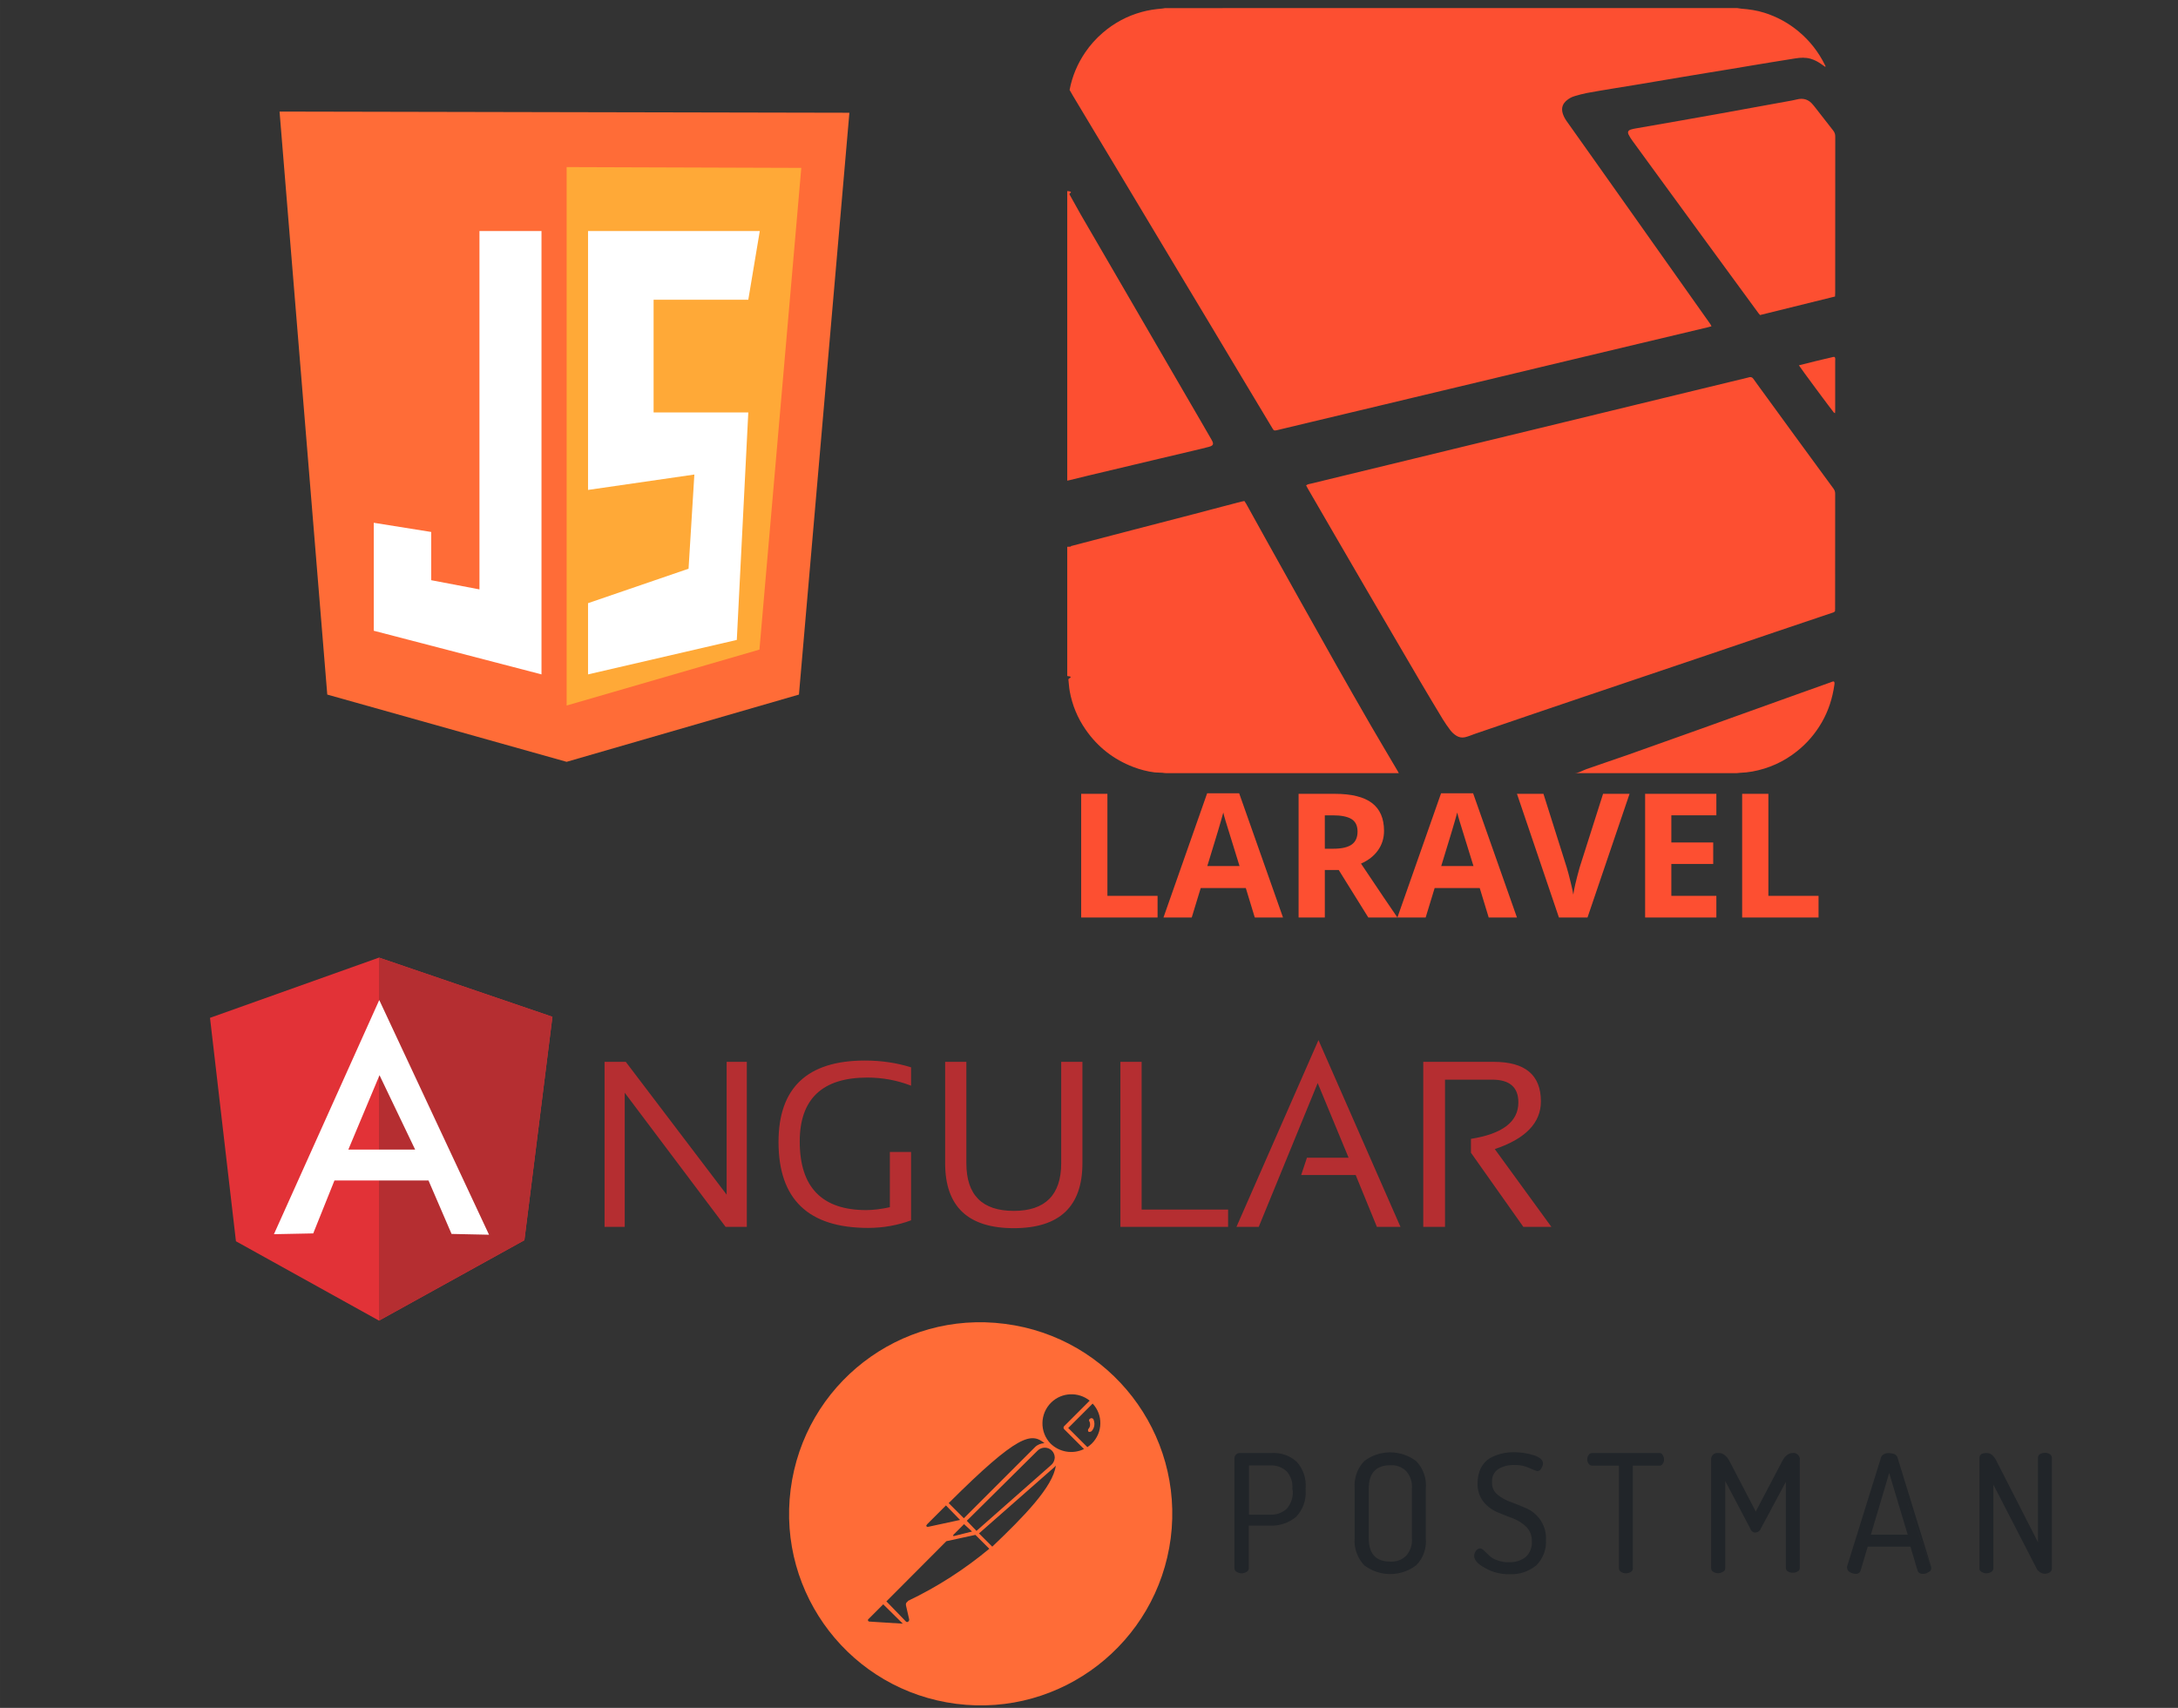
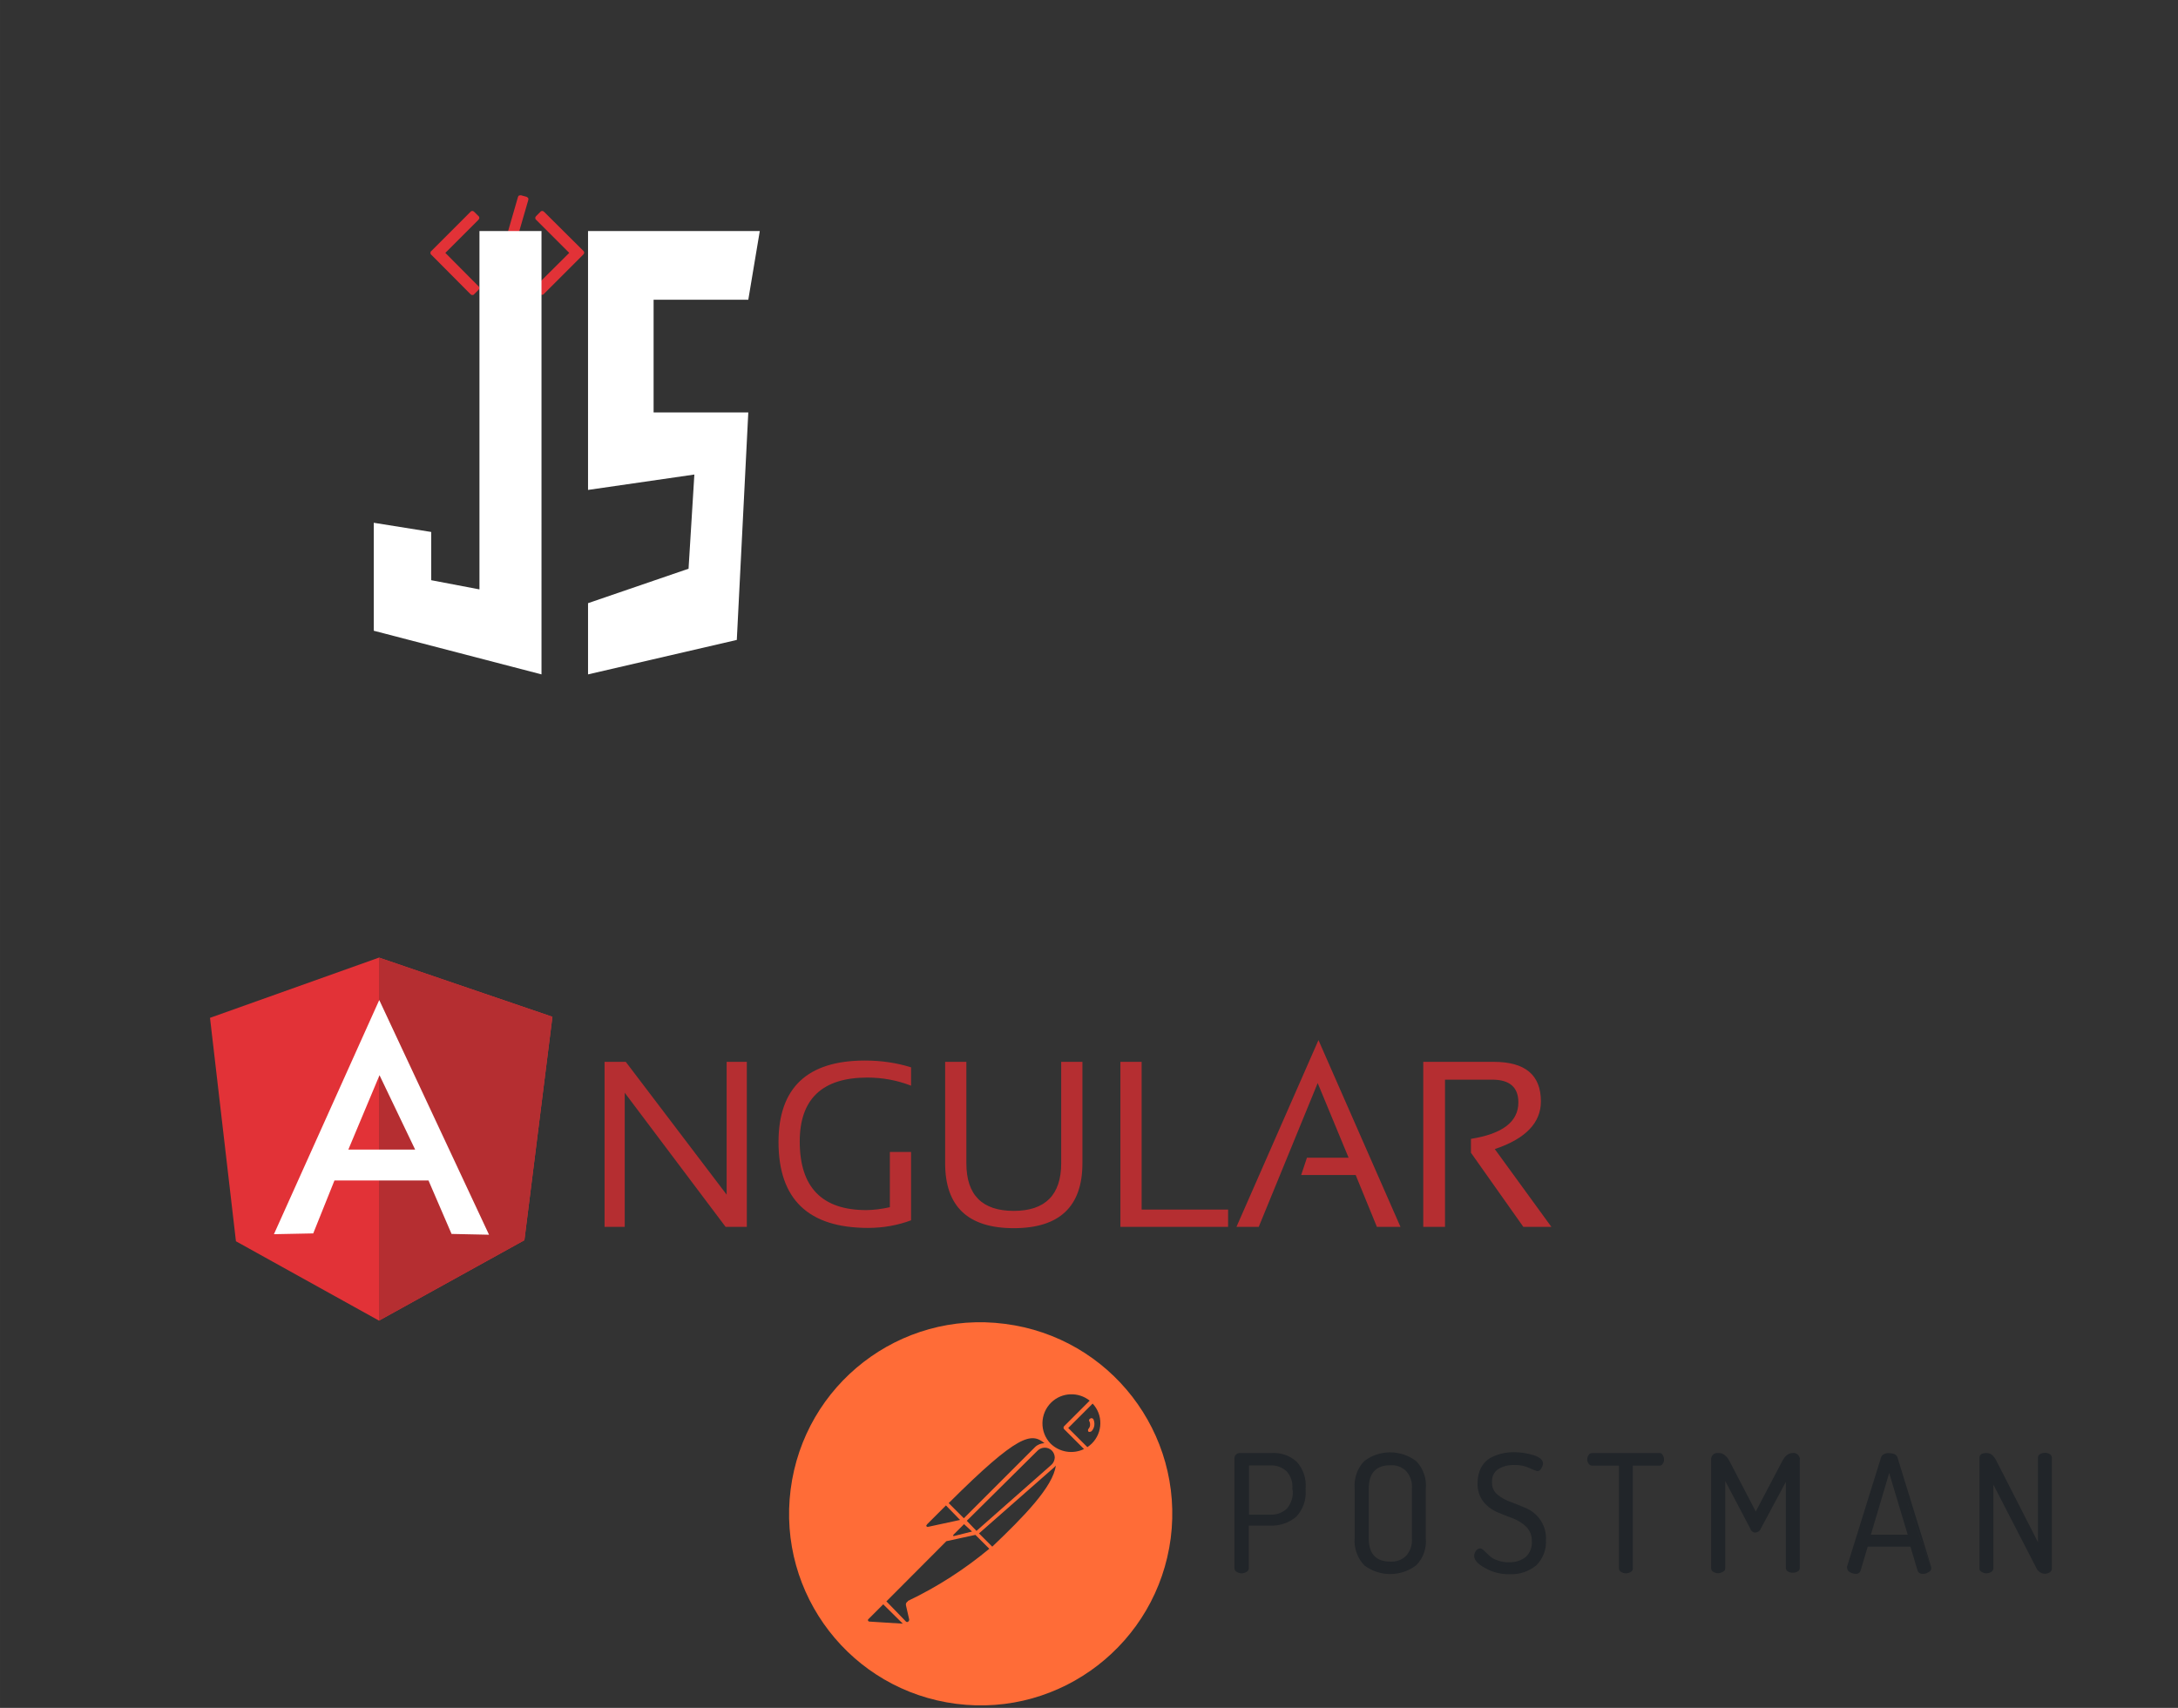
<svg xmlns="http://www.w3.org/2000/svg" xmlns:ns1="http://www.inkscape.org/namespaces/inkscape" xmlns:ns2="http://sodipodi.sourceforge.net/DTD/sodipodi-0.dtd" width="575" height="451" viewBox="0 0 152.135 119.327" version="1.1" id="svg1315" ns1:version="1.0.1 (3bc2e813f5, 2020-09-07)" ns2:docname="section-dev3.svg">
  <rect x="0" y="0" width="152.135" height="119.327" fill="#333333" stroke="none" />
  <defs id="defs1309" />
  <ns2:namedview id="base" pagecolor="#ffffff" bordercolor="#666666" borderopacity="1.0" ns1:pageopacity="0.0" ns1:pageshadow="2" ns1:zoom="0.98994949" ns1:cx="29.194518" ns1:cy="313.37405" ns1:document-units="mm" ns1:current-layer="g884" ns1:document-rotation="0" showgrid="false" units="px" ns1:window-width="1920" ns1:window-height="1018" ns1:window-x="-8" ns1:window-y="-8" ns1:window-maximized="1" />
  <g ns1:label="Слой 1" ns1:groupmode="layer" id="layer1">
    <g fill="none" fill-rule="evenodd" id="g1327" transform="matrix(0.183,0,0,0.183,14.669,66.906)">
      <g fill="#b52e31" id="g1319">
        <path d="m 150.6,102.8 v -63 h 8.1 l 38.5,50.7 V 39.8 h 7.7 v 63 h -8.1 L 158.3,51.6 v 51.2 z m 117,-2.5 c -5.1,1.9 -10.6,2.9 -16.4,2.9 -22.8,0 -34.2,-10.9 -34.2,-32.8 0,-20.7 11,-31.1 33,-31.1 6.3,0 12.2,0.9 17.6,2.6 v 7 c -5.4,-2.1 -11,-3.1 -16.7,-3.1 -17.2,0 -25.8,8.2 -25.8,24.4 0,17.5 8.5,26.2 25.4,26.2 2.7,0 5.7,-0.4 9,-1.1 V 74.2 h 8.1 z m 13,-21.8 V 39.8 h 8.1 v 38.7 c 0,12.1 6,18.2 18.1,18.2 12,0 18.1,-6.1 18.1,-18.2 V 39.8 h 8.1 v 38.7 c 0,16.5 -8.7,24.8 -26.2,24.8 -17.5,0 -26.2,-8.3 -26.2,-24.8 z m 75,-38.7 v 56.4 h 33 v 6.6 h -41.1 v -63 z m 44.7,63 h -8.5 l 31.3,-71.3 31.3,71.3 h -9 L 437.3,83 h -20.8 l 2.2,-6.6 h 15.9 L 422.8,47.9 Z m 62.8,0 v -63 H 490 c 12,0 18,5 18,15.1 0,8.2 -5.9,14.3 -17.6,18.2 l 21.6,29.7 h -10.7 l -20,-28.3 v -5.3 c 12,-1.9 18.1,-6.5 18.1,-13.9 0,-5.8 -3.3,-8.7 -10,-8.7 h -18 v 56.2 z" id="path1317" />
      </g>
      <path d="M 0,23 64.5,0 130.7,22.6 120,107.9 64.5,138.6 9.9,108.3 Z" fill="#e23237" id="path1321" />
      <path d="M 130.7,22.6 64.5,0 V 138.6 L 120,107.9 Z" fill="#b52e31" id="path1323" />
      <path d="m 64.6,16.2 -40.2,89.4 15,-0.3 8.1,-20.2 h 35.9 l 8.8,20.4 14.3,0.3 z m 0.1,28.7 13.6,28.4 H 52.8 Z" fill="#ffffff" id="path1325" />
    </g>
    <g id="g885" transform="matrix(0.147,0,0,0.147,73.661,65.403)">
      <path class="st0" d="M 103,245.7 H 88.2 c -0.7,-0.1 -1.4,0.2 -1.9,0.7 -0.5,0.4 -0.8,1 -0.8,1.6 v 52.5 c 0,0.7 0.4,1.4 1.1,1.7 1.4,0.9 3.2,0.9 4.6,0 0.7,-0.3 1.1,-1 1.1,-1.7 v -20.3 h 10.2 c 4.4,0.2 8.8,-1.3 12.2,-4.1 3.3,-3.4 5,-8.1 4.6,-12.9 v -0.7 c 0.4,-4.6 -1.1,-9.3 -4.3,-12.7 -3.3,-3 -7.6,-4.4 -12,-4.1 z m 10.2,18 c 0.2,3 -0.8,6 -2.7,8.3 -2.1,2.1 -5,3.1 -7.9,3 H 92.4 v -23.4 h 10.2 c 2.8,-0.2 5.6,0.9 7.7,2.8 2,2.3 3,5.3 2.7,8.3 z m 34,-14.2 c -3.3,3.4 -5,8.2 -4.6,13 v 23.6 c -0.4,4.8 1.3,9.5 4.6,13 7.3,5.5 17.3,5.5 24.6,0 3.4,-3.4 5.1,-8.2 4.6,-13 v -23.4 c 0.5,-4.9 -1.2,-9.7 -4.6,-13.2 -7.3,-5.5 -17.4,-5.5 -24.6,0 z m 22.6,36.6 c 0.3,3.1 -0.7,6.1 -2.7,8.4 -2,2 -4.8,3 -7.6,2.8 -6.9,0 -10.2,-3.8 -10.2,-11.2 v -23.4 c 0,-7.4 3.4,-11.2 10.2,-11.2 2.8,-0.2 5.6,0.8 7.6,2.8 2,2.3 3,5.3 2.7,8.3 z m 54.7,-14 c -2.6,-1.1 -5.1,-2.2 -7.6,-3.1 -2.4,-0.8 -4.6,-2 -6.5,-3.6 -1.7,-1.4 -2.7,-3.7 -2.5,-5.9 -0.2,-2.5 0.9,-4.8 3,-6.2 2.3,-1.4 5,-2 7.6,-1.9 2.5,-0.1 5,0.4 7.3,1.5 1.1,0.5 2.3,1 3.5,1.4 0.9,0 1.6,-0.5 2,-1.3 0.4,-0.7 0.8,-1.5 0.8,-2.4 0,-1.6 -1.5,-2.9 -4.5,-3.9 -3,-0.9 -6.1,-1.4 -9.3,-1.4 -2,0 -4,0.2 -6,0.7 -1.9,0.5 -3.8,1.2 -5.5,2.2 -1.8,1.1 -3.2,2.7 -4.2,4.6 -1.1,2.2 -1.6,4.7 -1.6,7.2 -0.1,3.1 0.8,6.1 2.6,8.6 1.7,2.2 3.9,3.9 6.5,5.1 2.6,1.1 5.1,2.1 7.6,3 2.4,0.9 4.6,2.3 6.5,4.1 1.8,1.9 2.7,4.4 2.6,7 0.2,2.7 -0.9,5.4 -2.9,7.3 -2.3,1.8 -5.1,2.6 -8,2.5 -2,0.1 -3.9,-0.3 -5.7,-1 -1.4,-0.4 -2.6,-1.2 -3.7,-2.2 L 204,292 c -0.5,-0.5 -1.1,-0.9 -1.8,-1 -0.8,0.1 -1.5,0.5 -1.9,1.1 -0.5,0.7 -0.9,1.5 -0.9,2.5 0,1.9 1.6,3.8 5.1,5.7 3.6,2.1 7.7,3.1 11.8,3 4.5,0.2 9,-1.3 12.5,-4.1 3.3,-3.2 5,-7.7 4.7,-12.2 0.4,-6.2 -3.2,-12.2 -9,-14.9 z m 62.9,-26.4 h -31.9 c -0.7,0 -1.3,0.3 -1.7,0.9 -0.9,1.3 -0.9,3 0,4.2 0.4,0.5 1,0.9 1.7,0.9 h 12.7 v 48.8 c 0,0.7 0.4,1.4 1,1.7 1.4,0.9 3.2,0.9 4.6,0 0.7,-0.3 1,-1 1,-1.7 v -48.8 h 12.5 c 0.7,0.1 1.4,-0.3 1.7,-0.9 0.4,-0.6 0.7,-1.4 0.6,-2.1 0,-0.7 -0.2,-1.4 -0.6,-2 -0.3,-0.7 -0.9,-1 -1.6,-1 z m 63.3,0 c -2,0 -3.7,1.4 -5.1,4.2 l -12.4,23.6 -12.3,-23.6 c -1.4,-2.8 -3.2,-4.2 -5.1,-4.2 h -1.4 c -1.5,0.3 -2.6,1.7 -2.4,3.3 v 51.4 c 0,0.8 0.4,1.5 1.1,1.8 0.7,0.4 1.5,0.7 2.4,0.6 0.8,0 1.5,-0.3 2.2,-0.7 0.7,-0.3 1,-1 1,-1.7 V 259 l 11.9,22.6 c 0.3,1.1 1.3,1.9 2.4,1.9 1.2,-0.1 2.2,-0.8 2.6,-1.9 l 11.9,-22.2 v 40.9 c 0,0.7 0.4,1.4 1,1.7 1.4,0.8 3.2,0.8 4.6,0 0.7,-0.3 1,-1 1,-1.7 v -51.5 c 0.1,-0.3 0.1,-0.5 0,-0.8 v 0 c -0.4,-1.5 -1.9,-2.6 -3.4,-2.3 z m 46,0 c -2.2,0 -3.6,0.8 -4,2.2 l -16.1,51.7 c -0.1,0.2 -0.1,0.4 0,0.6 0,0.9 0.5,1.7 1.3,2.1 0.8,0.5 1.7,0.8 2.7,0.8 1,0.2 2.1,-0.5 2.4,-1.5 l 3.4,-11.4 h 20.3 l 3.4,11.4 c 0.3,1 1.4,1.6 2.4,1.5 1,0.1 2,-0.2 2.8,-0.8 0.8,-0.3 1.3,-1 1.3,-1.9 m 0,-0.2 v -0.3 l -16,-51.9 c -0.4,-1.5 -1.7,-2.2 -3.9,-2.2 z m -28.7,-15.7 8.7,-29.3 8.8,29.3 z m 85,-38.3 c -1.4,-0.8 -3.2,-0.8 -4.6,0 -0.6,0.3 -1,1 -1,1.7 v 40.2 l -19.5,-38.2 c -0.5,-1.2 -1.3,-2.3 -2.2,-3.2 -0.8,-0.7 -1.7,-1 -2.8,-1 -2.2,0 -3.3,0.8 -3.3,2.3 v 52.5 c -0.1,0.7 0.3,1.4 1,1.7 1.4,0.9 3.2,0.9 4.6,0 0.6,-0.3 1,-1 1,-1.7 v -39.8 l 20.3,39.4 c 0.7,1.7 2.3,2.9 4.1,3 0.8,0 1.6,-0.2 2.4,-0.7 0.6,-0.4 1,-1 1,-1.7 V 248 c 0,-0.8 -0.4,-1.4 -1,-1.8 z" id="path868" />
      <path class="st1" d="m 17,229.3 c -0.5,0.2 -0.8,0.8 -0.5,1.3 0,0.1 0.1,0.1 0.1,0.1 0.5,1.1 0.4,2.5 -0.4,3.4 -0.4,0.4 -0.4,1 -0.1,1.4 0,0 0,0 0.1,0.1 0.2,0.1 0.5,0.1 0.7,0 0.3,0 0.6,-0.2 0.8,-0.4 1.4,-1.6 1.6,-3.8 0.7,-5.7 -0.5,-0.4 -1,-0.5 -1.4,-0.2 z" id="path870" />
      <path class="st1" d="m -23.6,184.3 c -49.9,-6.5 -95.4,28.8 -101.8,78.7 -6.4,49.9 28.8,95.5 78.7,101.9 49.9,6.4 95.4,-28.9 101.9,-78.7 6.4,-49.9 -28.8,-95.5 -78.8,-101.9 0.1,0 0.1,0 0,0 z M -4.8,241 c -1.7,0.1 -3.3,0.7 -4.5,1.9 l -33.8,33.8 -7.2,-7.2 C -17,236.3 -11,236 -4.8,241 Z M -41.7,277.9 -8,244.5 c 1.9,-1.8 4.8,-1.8 6.7,0 0.9,0.9 1.4,2.2 1.4,3.4 -0.1,1.3 -0.6,2.5 -1.6,3.4 l -35.6,31.4 z m 2.5,5.1 -8.4,2.1 c -0.2,0.1 -0.3,0.1 -0.5,0 -0.1,-0.2 -0.1,-0.4 0,-0.5 l 5.1,-5.1 z m -21.3,-3.5 8.9,-8.9 6.7,6.9 -15.3,3.3 c -0.3,0.1 -0.7,-0.2 -0.7,-0.5 -0.1,-0.2 0,-0.4 0.2,-0.5 z m -27.6,46.3 c -0.2,-0.1 -0.4,-0.2 -0.5,-0.4 -0.1,-0.2 -0.1,-0.4 0,-0.6 l 7.2,-7.2 9.3,9.2 z m 18.4,-9.6 v 0 c -0.7,0.4 -1.1,1.1 -0.9,1.9 l 1.5,6.6 c 0.1,0.4 -0.1,0.9 -0.4,1.1 -0.3,0.3 -0.8,0.3 -1.1,0 l -9.3,-9.6 28.5,-28.6 13.8,-3 6.6,6.6 c -11.8,9.8 -24.8,18.2 -38.7,24.8 z m 40.1,-26 -6.3,-6.3 35.6,-31.3 c 0.3,-0.3 0.7,-0.6 0.9,-1 -1.2,10.1 -15.5,24.6 -30.2,38.6 z m 27.7,-49 c -5.3,-5.5 -5.1,-14.3 0.4,-19.6 5,-4.8 12.8,-5.1 18.2,-0.8 L 4.5,233 c -0.3,0.4 -0.3,0.9 0,1.3 l 9.5,9.5 c -5.4,2.6 -11.8,1.5 -16,-2.7 z m 19.6,0 c -0.7,0.6 -1.3,1.2 -2.1,1.7 l -9.1,-9.1 11.6,-11.6 c 5,5.3 4.9,13.7 -0.4,19 z" id="path872" style="fill:#ff6c37;fill-opacity:1" />
    </g>
-     <path fill="#fd4f31" d="m 76.508,9.296 1.372,2.281 1.264,2.109 c 0.656,1.094 1.312,2.189 1.967,3.283 l 1.342,2.239 1.958,3.26 2.395,4.002 c 0.69,1.152 1.382,2.304 2.074,3.456 l 0.093,0.135 c 0.1,0.031 0.18,0.005 0.263,-0.015 0.911,-0.219 1.822,-0.436 2.734,-0.654 1.478,-0.353 2.956,-0.705 4.434,-1.058 l 2.316,-0.554 c 1.494,-0.357 2.988,-0.713 4.483,-1.071 1.511,-0.361 3.021,-0.724 4.531,-1.086 0.763,-0.183 1.527,-0.366 2.291,-0.548 l 4.434,-1.057 4.828,-1.15 0.261,-0.071 -0.071,-0.141 c -0.438,-0.621 -0.878,-1.242 -1.318,-1.862 l -1.302,-1.843 -1.392,-1.966 -1.331,-1.884 -1.318,-1.862 -1.362,-1.924 -1.334,-1.881 -0.704,-0.993 c -0.107,-0.153 -0.193,-0.317 -0.251,-0.495 -0.139,-0.432 0.02,-0.719 0.271,-0.931 0.163,-0.138 0.351,-0.239 0.555,-0.299 0.283,-0.084 0.569,-0.163 0.858,-0.218 0.58,-0.109 1.164,-0.203 1.747,-0.3 0.658,-0.109 1.316,-0.214 1.974,-0.322 0.416,-0.069 0.832,-0.141 1.249,-0.211 l 1.698,-0.286 c 0.549,-0.092 1.099,-0.184 1.649,-0.274 l 1.799,-0.294 1.249,-0.21 c 0.474,-0.079 0.949,-0.158 1.424,-0.236 0.592,-0.096 1.183,-0.194 1.776,-0.286 0.352,-0.055 0.705,-0.075 1.055,0.026 0.263,0.076 0.501,0.199 0.724,0.356 l 0.308,0.215 c 0.031,-0.071 -0.013,-0.109 -0.034,-0.15 -0.444,-0.899 -1.05,-1.671 -1.818,-2.316 -0.716,-0.599 -1.519,-1.039 -2.407,-1.319 -0.524,-0.166 -1.064,-0.244 -1.613,-0.285 l -0.27,-0.04 H 81.387 L 81.17,0.599 C 80.689,0.637 80.216,0.708 79.751,0.836 78.732,1.116 77.826,1.602 77.027,2.291 76.557,2.696 76.147,3.152 75.799,3.666 75.262,4.46 74.895,5.322 74.712,6.283 l 0.232,0.405 c 0.521,0.87 1.042,1.739 1.564,2.609 z M 79.151,53.584 c 0.489,0.188 0.994,0.32 1.516,0.384 l 0.528,0.024 c 0.082,0.011 0.161,0.025 0.242,0.025 h 16.282 c -0.026,0 -0.05,-0.075 -0.079,-0.126 C 96.999,52.798 96.352,51.725 95.719,50.628 94.921,49.245 94.132,47.866 93.346,46.476 92.507,44.991 91.675,43.506 90.842,42.017 90.051,40.602 89.261,39.188 88.473,37.771 87.997,36.915 87.524,36.059 87.049,35.202 l -0.127,-0.196 -0.231,0.046 c -0.458,0.118 -0.915,0.238 -1.372,0.358 -0.636,0.167 -1.272,0.338 -1.909,0.504 -1.429,0.372 -2.859,0.742 -4.288,1.113 -1.454,0.377 -2.876,0.755 -4.331,1.131 -0.088,0.023 0.262,0.031 -0.243,0.046 v 9.029 c 0.504,0.052 0.069,0.148 0.08,0.241 0.033,0.267 0.043,0.537 0.09,0.802 0.176,0.987 0.549,1.89 1.122,2.712 0.839,1.206 1.942,2.069 3.312,2.597 z M 76.064,33.217 c 1.682,-0.4 3.365,-0.799 5.047,-1.199 l 2.217,-0.524 c 0.369,-0.088 0.74,-0.172 1.106,-0.271 0.326,-0.088 0.367,-0.196 0.199,-0.491 -0.243,-0.426 -0.489,-0.848 -0.735,-1.272 L 81.735,25.738 79.573,22.014 C 78.84,20.751 78.106,19.488 77.372,18.225 L 75.488,14.984 74.705,13.581 c -0.051,-0.086 0.347,-0.187 -0.157,-0.232 v 20.239 c 0,-0.014 0.103,-0.025 0.168,-0.041 z m 51.775,14.467 c -0.66,0.234 -1.319,0.47 -1.978,0.706 -1.501,0.538 -3.002,1.076 -4.503,1.615 -0.833,0.299 -1.666,0.602 -2.501,0.9 -1.7,0.607 -3.401,1.212 -5.102,1.817 -0.986,0.351 -1.972,0.668 -2.957,1.021 -0.27,0.097 -0.536,0.275 -0.803,0.275 h 11.312 l 0.244,-0.023 c 0.287,-0.012 0.57,-0.039 0.853,-0.091 1.161,-0.212 2.201,-0.685 3.122,-1.42 0.707,-0.564 1.283,-1.239 1.734,-2.025 0.464,-0.81 0.739,-1.679 0.871,-2.599 0.011,-0.079 0.036,-0.165 -0.03,-0.248 -0.093,-0.007 -0.176,0.04 -0.261,0.071 z m -0.972,-15.189 c -0.499,-0.682 -0.998,-1.364 -1.497,-2.046 -0.687,-0.942 -1.373,-1.886 -2.059,-2.828 -0.279,-0.383 -0.561,-0.762 -0.834,-1.149 -0.082,-0.116 -0.176,-0.147 -0.303,-0.113 l -0.073,0.021 c -1.263,0.307 -2.527,0.613 -3.791,0.919 l -2.264,0.549 -4.429,1.076 c -1.46,0.355 -2.92,0.71 -4.381,1.065 -1.518,0.368 -3.036,0.734 -4.553,1.102 -1.493,0.363 -2.986,0.726 -4.478,1.089 -1.444,0.35 -2.888,0.701 -4.331,1.051 -0.763,0.185 -1.525,0.37 -2.288,0.556 -0.112,0.027 -0.233,0.034 -0.353,0.125 l 0.102,0.194 c 0.639,1.104 1.278,2.208 1.919,3.312 0.725,1.25 1.451,2.499 2.179,3.747 0.8,1.372 1.603,2.743 2.404,4.114 0.46,0.788 0.918,1.577 1.383,2.363 0.516,0.872 1.034,1.744 1.56,2.611 0.157,0.26 0.336,0.507 0.516,0.751 0.121,0.163 0.271,0.302 0.447,0.408 0.181,0.11 0.378,0.144 0.584,0.098 0.107,-0.024 0.211,-0.059 0.315,-0.095 l 0.38,-0.141 c 1.382,-0.473 2.763,-0.946 4.147,-1.417 1.079,-0.368 2.158,-0.733 3.238,-1.098 1.072,-0.363 2.144,-0.725 3.215,-1.087 1.064,-0.36 2.128,-0.719 3.192,-1.078 1.088,-0.368 2.175,-0.735 3.263,-1.104 1.335,-0.453 2.67,-0.908 4.005,-1.36 1.287,-0.436 2.575,-0.869 3.864,-1.303 0.079,-0.027 0.166,-0.038 0.231,-0.125 l 0.007,-0.188 c 0,-2.671 -5.1e-4,-5.342 0.004,-8.013 0,-0.143 -0.038,-0.258 -0.124,-0.372 -0.404,-0.543 -0.801,-1.09 -1.2,-1.636 z m -0.221,-25.167 c -0.3,-0.38 -0.682,-0.5 -1.149,-0.378 -0.204,0.053 -0.413,0.087 -0.62,0.125 -0.681,0.125 -1.362,0.247 -2.043,0.371 -0.996,0.181 -1.992,0.364 -2.989,0.543 -0.789,0.142 -1.579,0.281 -2.368,0.42 l -3.167,0.554 c -0.133,0.023 -0.267,0.046 -0.395,0.087 -0.187,0.06 -0.241,0.177 -0.156,0.352 0.07,0.143 0.157,0.28 0.251,0.409 0.655,0.903 1.313,1.803 1.971,2.704 0.907,1.242 1.814,2.484 2.722,3.726 0.768,1.05 1.536,2.101 2.305,3.151 0.604,0.826 1.208,1.65 1.812,2.475 l 0.12,0.144 c 1.738,-0.43 3.474,-0.859 5.239,-1.295 l 0.011,-0.271 c 0,-3.635 -4.9e-4,-7.269 0.004,-10.903 0,-0.16 -0.039,-0.289 -0.14,-0.417 -0.441,-0.556 -0.874,-1.119 -1.31,-1.679 z m 1.409,17.61 c -0.793,0.19 -1.588,0.372 -2.4,0.586 0.086,0.153 2.312,3.158 2.442,3.3 l 0.082,0.045 0.01,-0.183 v -1.266 c 9e-4,-0.734 0.004,-1.468 9e-4,-2.202 0,-0.09 0.025,-0.185 -0.036,-0.276 z M 75.521,64.103 v -8.64 h 1.832 v 7.127 h 3.504 v 1.513 z m 12.126,0 -0.626,-2.056 h -3.15 l -0.627,2.056 h -1.974 l 3.049,-8.675 h 2.239 l 3.061,8.675 z m -1.064,-3.593 c -0.579,-1.863 -0.905,-2.917 -0.978,-3.162 -0.073,-0.245 -0.125,-0.437 -0.157,-0.579 -0.13,0.504 -0.502,1.751 -1.117,3.741 z m 5.957,0.278 v 3.315 h -1.832 v -8.64 h 2.517 c 1.174,0 2.043,0.214 2.606,0.641 0.563,0.427 0.845,1.077 0.845,1.947 0,0.508 -0.14,0.96 -0.42,1.356 -0.28,0.396 -0.676,0.706 -1.188,0.931 1.3,1.942 2.147,3.197 2.541,3.764 h -2.033 l -2.063,-3.315 h -0.975 z m 0,-1.489 h 0.591 c 0.579,0 1.007,-0.096 1.282,-0.289 0.276,-0.193 0.413,-0.496 0.413,-0.91 0,-0.409 -0.141,-0.701 -0.423,-0.874 -0.282,-0.173 -0.718,-0.26 -1.309,-0.26 h -0.555 z m 11.447,4.804 -0.626,-2.056 h -3.15 l -0.627,2.056 h -1.974 l 3.049,-8.675 h 2.24 l 3.061,8.675 z m -1.064,-3.593 c -0.579,-1.863 -0.905,-2.917 -0.978,-3.162 -0.073,-0.245 -0.125,-0.437 -0.157,-0.579 -0.13,0.504 -0.502,1.751 -1.117,3.741 z m 9.053,-5.047 h 1.85 l -2.937,8.64 h -1.997 l -2.931,-8.64 h 1.85 l 1.625,5.141 c 0.091,0.304 0.184,0.657 0.281,1.061 0.097,0.404 0.157,0.684 0.18,0.842 0.043,-0.363 0.191,-0.997 0.443,-1.903 z m 7.913,8.64 h -4.976 v -8.64 h 4.976 v 1.501 h -3.144 v 1.897 h 2.925 v 1.501 h -2.925 v 2.227 h 3.144 z m 1.802,0 v -8.64 h 1.832 v 7.127 h 3.504 v 1.513 z" id="path842" style="stroke-width:0.504" />
    <path d="m 36.765,13.745 -0.37,-0.101 c -0.051,0 -0.084,0 -0.135,0.017 -0.051,0.017 -0.067,0.067 -0.084,0.118 l -2.189,7.576 c -0.017,0.051 -0.017,0.101 0.017,0.135 0.017,0.051 0.067,0.067 0.118,0.084 l 0.37,0.101 c 0.051,0.017 0.084,0.017 0.135,-0.017 0.051,-0.017 0.067,-0.067 0.084,-0.118 l 2.189,-7.56 c 0.017,-0.051 0.017,-0.101 -0.017,-0.152 -0.034,-0.034 -0.067,-0.067 -0.118,-0.084 z m -3.283,1.482 c 0,-0.051 -0.017,-0.101 -0.067,-0.135 l -0.286,-0.286 c -0.034,-0.034 -0.084,-0.067 -0.135,-0.067 -0.051,0 -0.101,0.017 -0.135,0.067 l -2.727,2.728 c -0.051,0.034 -0.067,0.084 -0.067,0.135 0,0.051 0.017,0.101 0.067,0.135 l 2.727,2.744 c 0.034,0.034 0.084,0.067 0.135,0.067 0.051,0 0.101,-0.017 0.135,-0.067 l 0.286,-0.286 c 0.034,-0.034 0.067,-0.084 0.067,-0.135 0,-0.051 -0.017,-0.101 -0.067,-0.135 l -2.307,-2.323 2.307,-2.307 c 0.034,-0.051 0.067,-0.084 0.067,-0.135 z m 7.273,2.307 -2.744,-2.728 c -0.034,-0.034 -0.084,-0.067 -0.135,-0.067 -0.051,0 -0.101,0.017 -0.135,0.067 l -0.286,0.286 c -0.034,0.034 -0.067,0.084 -0.067,0.135 0,0.051 0.017,0.101 0.067,0.135 l 2.307,2.307 -2.323,2.307 c -0.034,0.034 -0.067,0.084 -0.067,0.135 0,0.051 0.017,0.101 0.067,0.135 l 0.286,0.286 c 0.034,0.034 0.084,0.067 0.135,0.067 0.051,0 0.101,-0.017 0.135,-0.067 l 2.744,-2.744 c 0.034,-0.034 0.067,-0.084 0.067,-0.135 0,-0.034 -0.017,-0.084 -0.051,-0.118 z" fill="#ee2648" id="path853" style="fill:#e23237;fill-opacity:1;stroke-width:0.168" />
    <g style="fill:none" id="g884" transform="matrix(0.321,0,0,0.321,69.033,39.177)">
-       <path d="m -143.841,29.133 -10.383,-126.894 124,0.255 -10.979,126.639 -50.553,14.638 z" fill="#e9ca32" id="path864" style="fill:#ff6c37;fill-opacity:1" />
-       <path d="m -91.756,31.516 v -117.192 l 51.064,0.17 -9.106,104.851 z" fill="#ffde25" id="path866" style="fill:#ffa937;fill-opacity:1" />
      <g fill="#ffffff" id="g870" transform="translate(-154.224,-97.761)">
        <path d="M 57,26 H 43.5 v 78 L 33,102 V 91.5 l -12.5,-2 V 113 l 36.5,9.5 z m 10.127,0 H 104.5 L 102,40.95 H 81.394 V 65.483 H 102 L 99.5,115 67.127,122.5 V 107 L 89,99.5 90.263,79 67.127,82.35 Z" id="path868-5" />
      </g>
    </g>
  </g>
  <style type="text/css" id="style866">
	.st0{fill:#212529;}
	.st1{fill:#FF6C37;}
</style>
</svg>